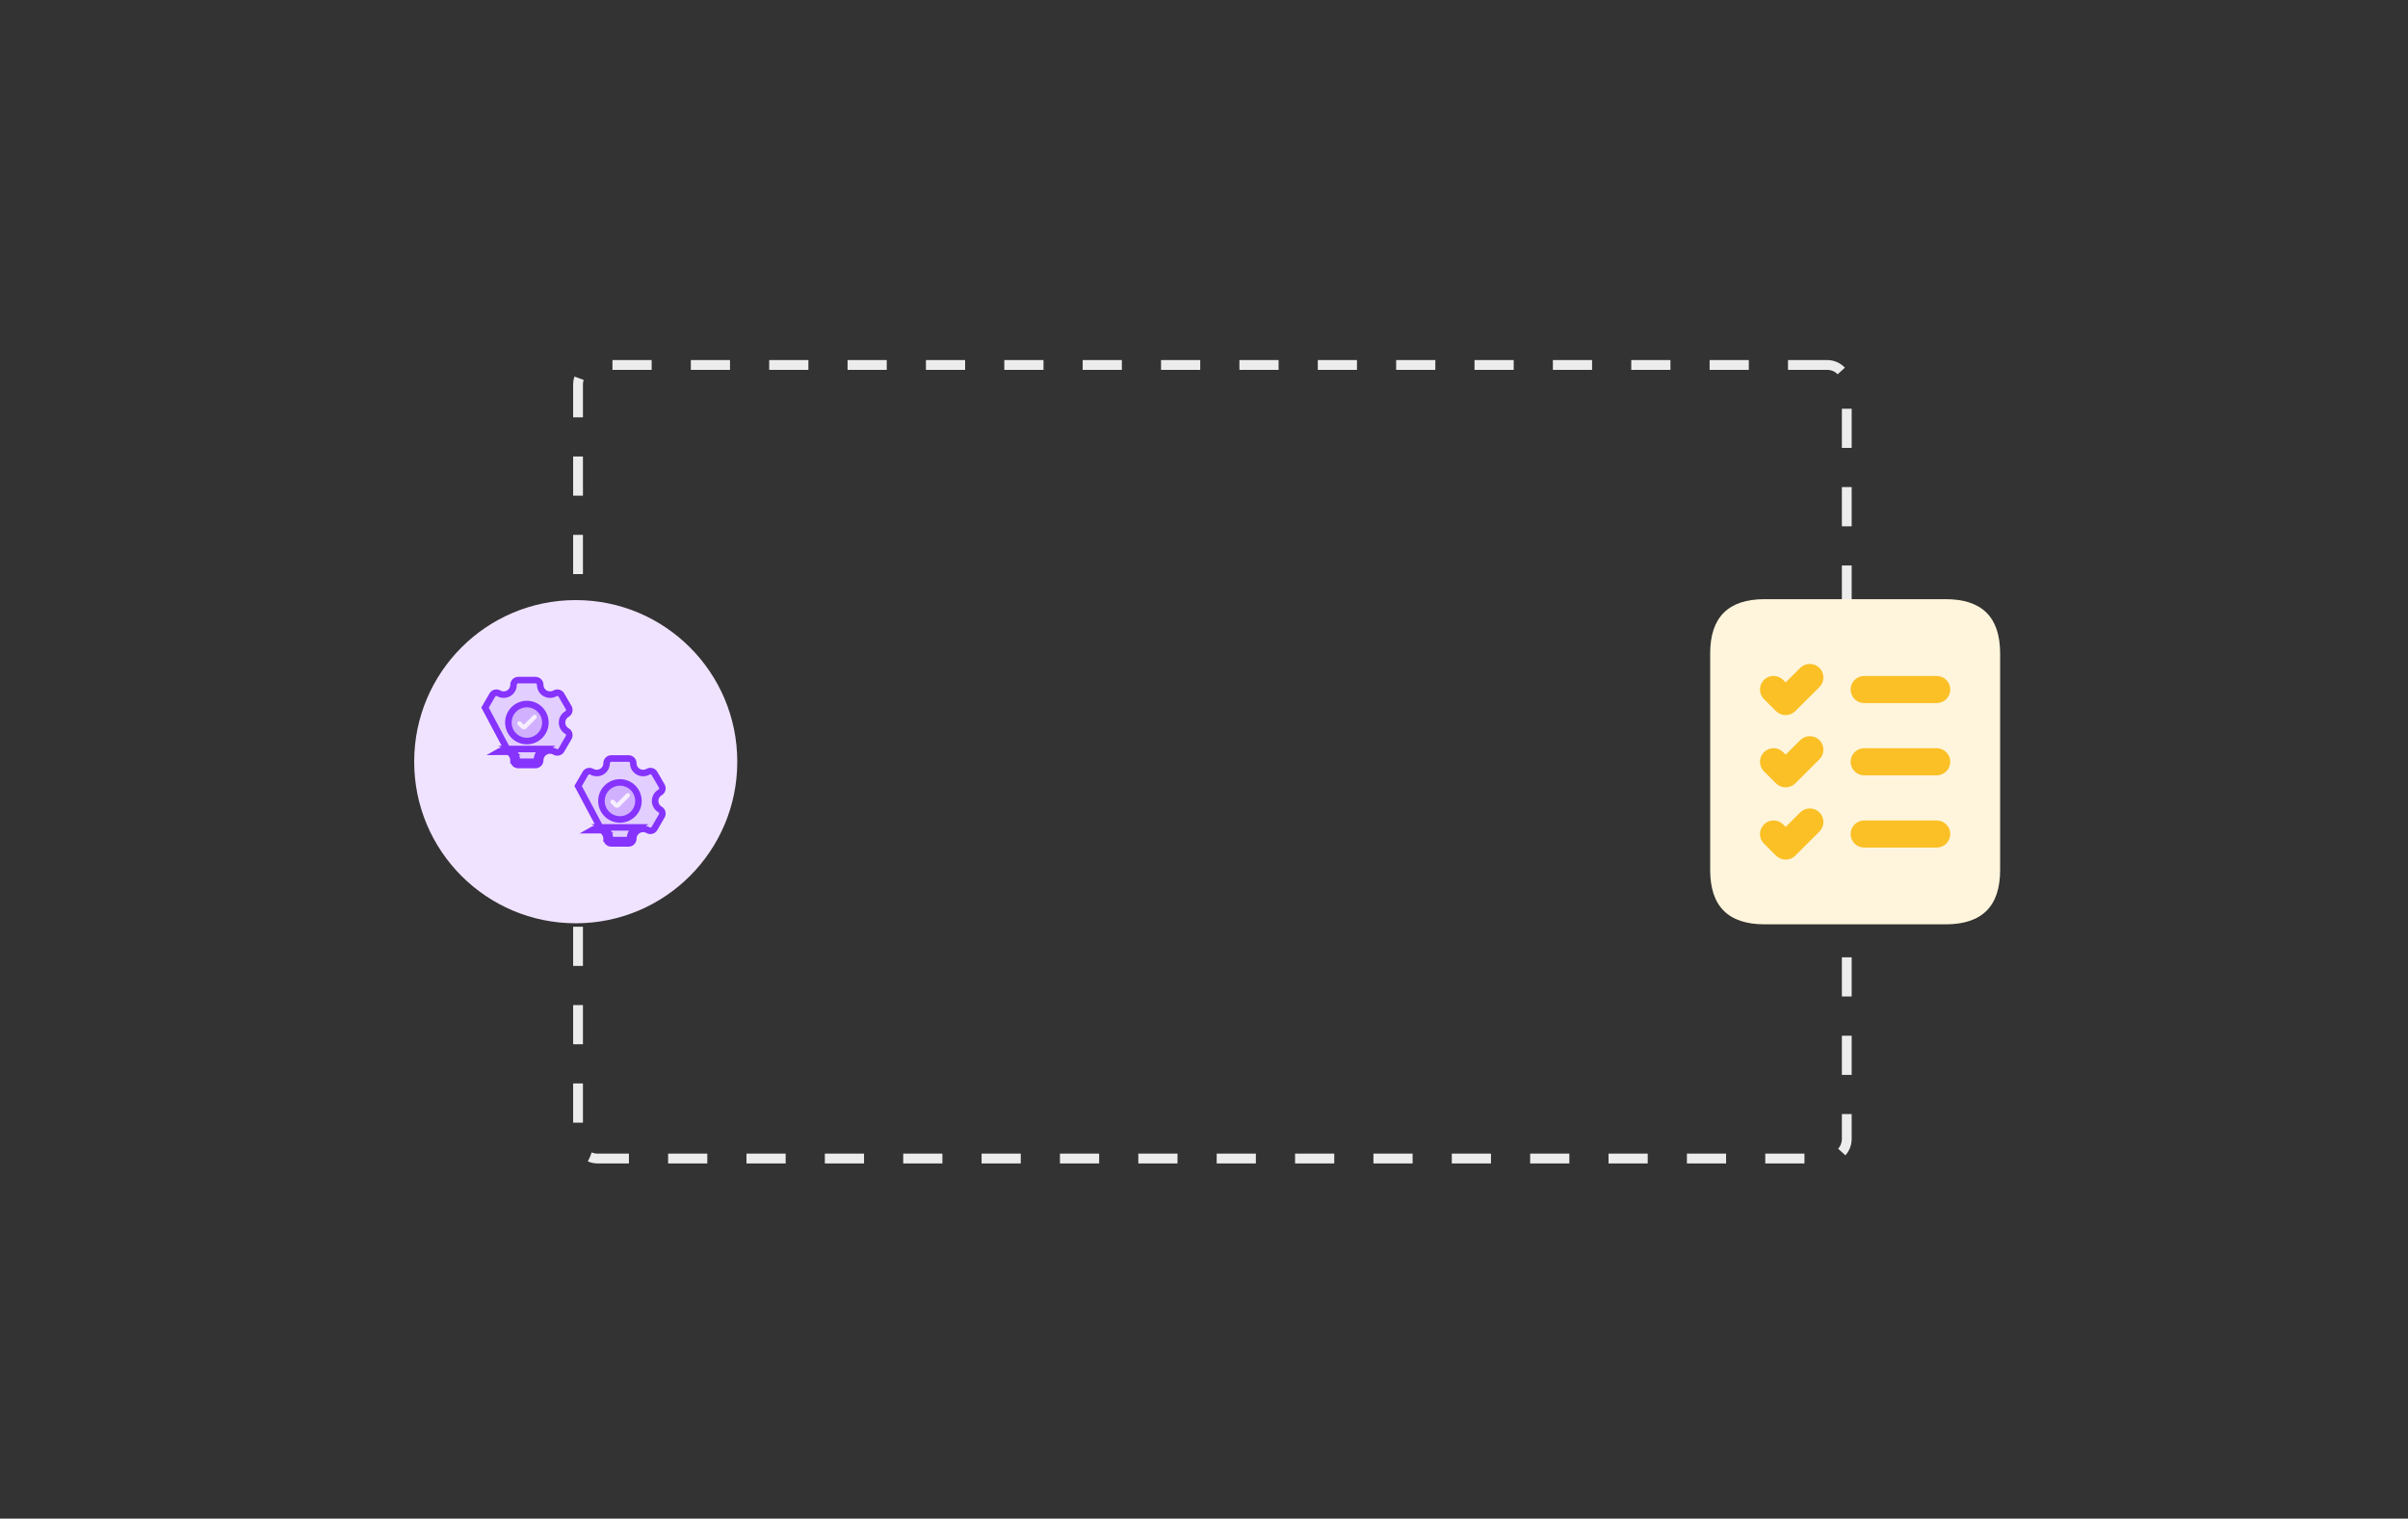
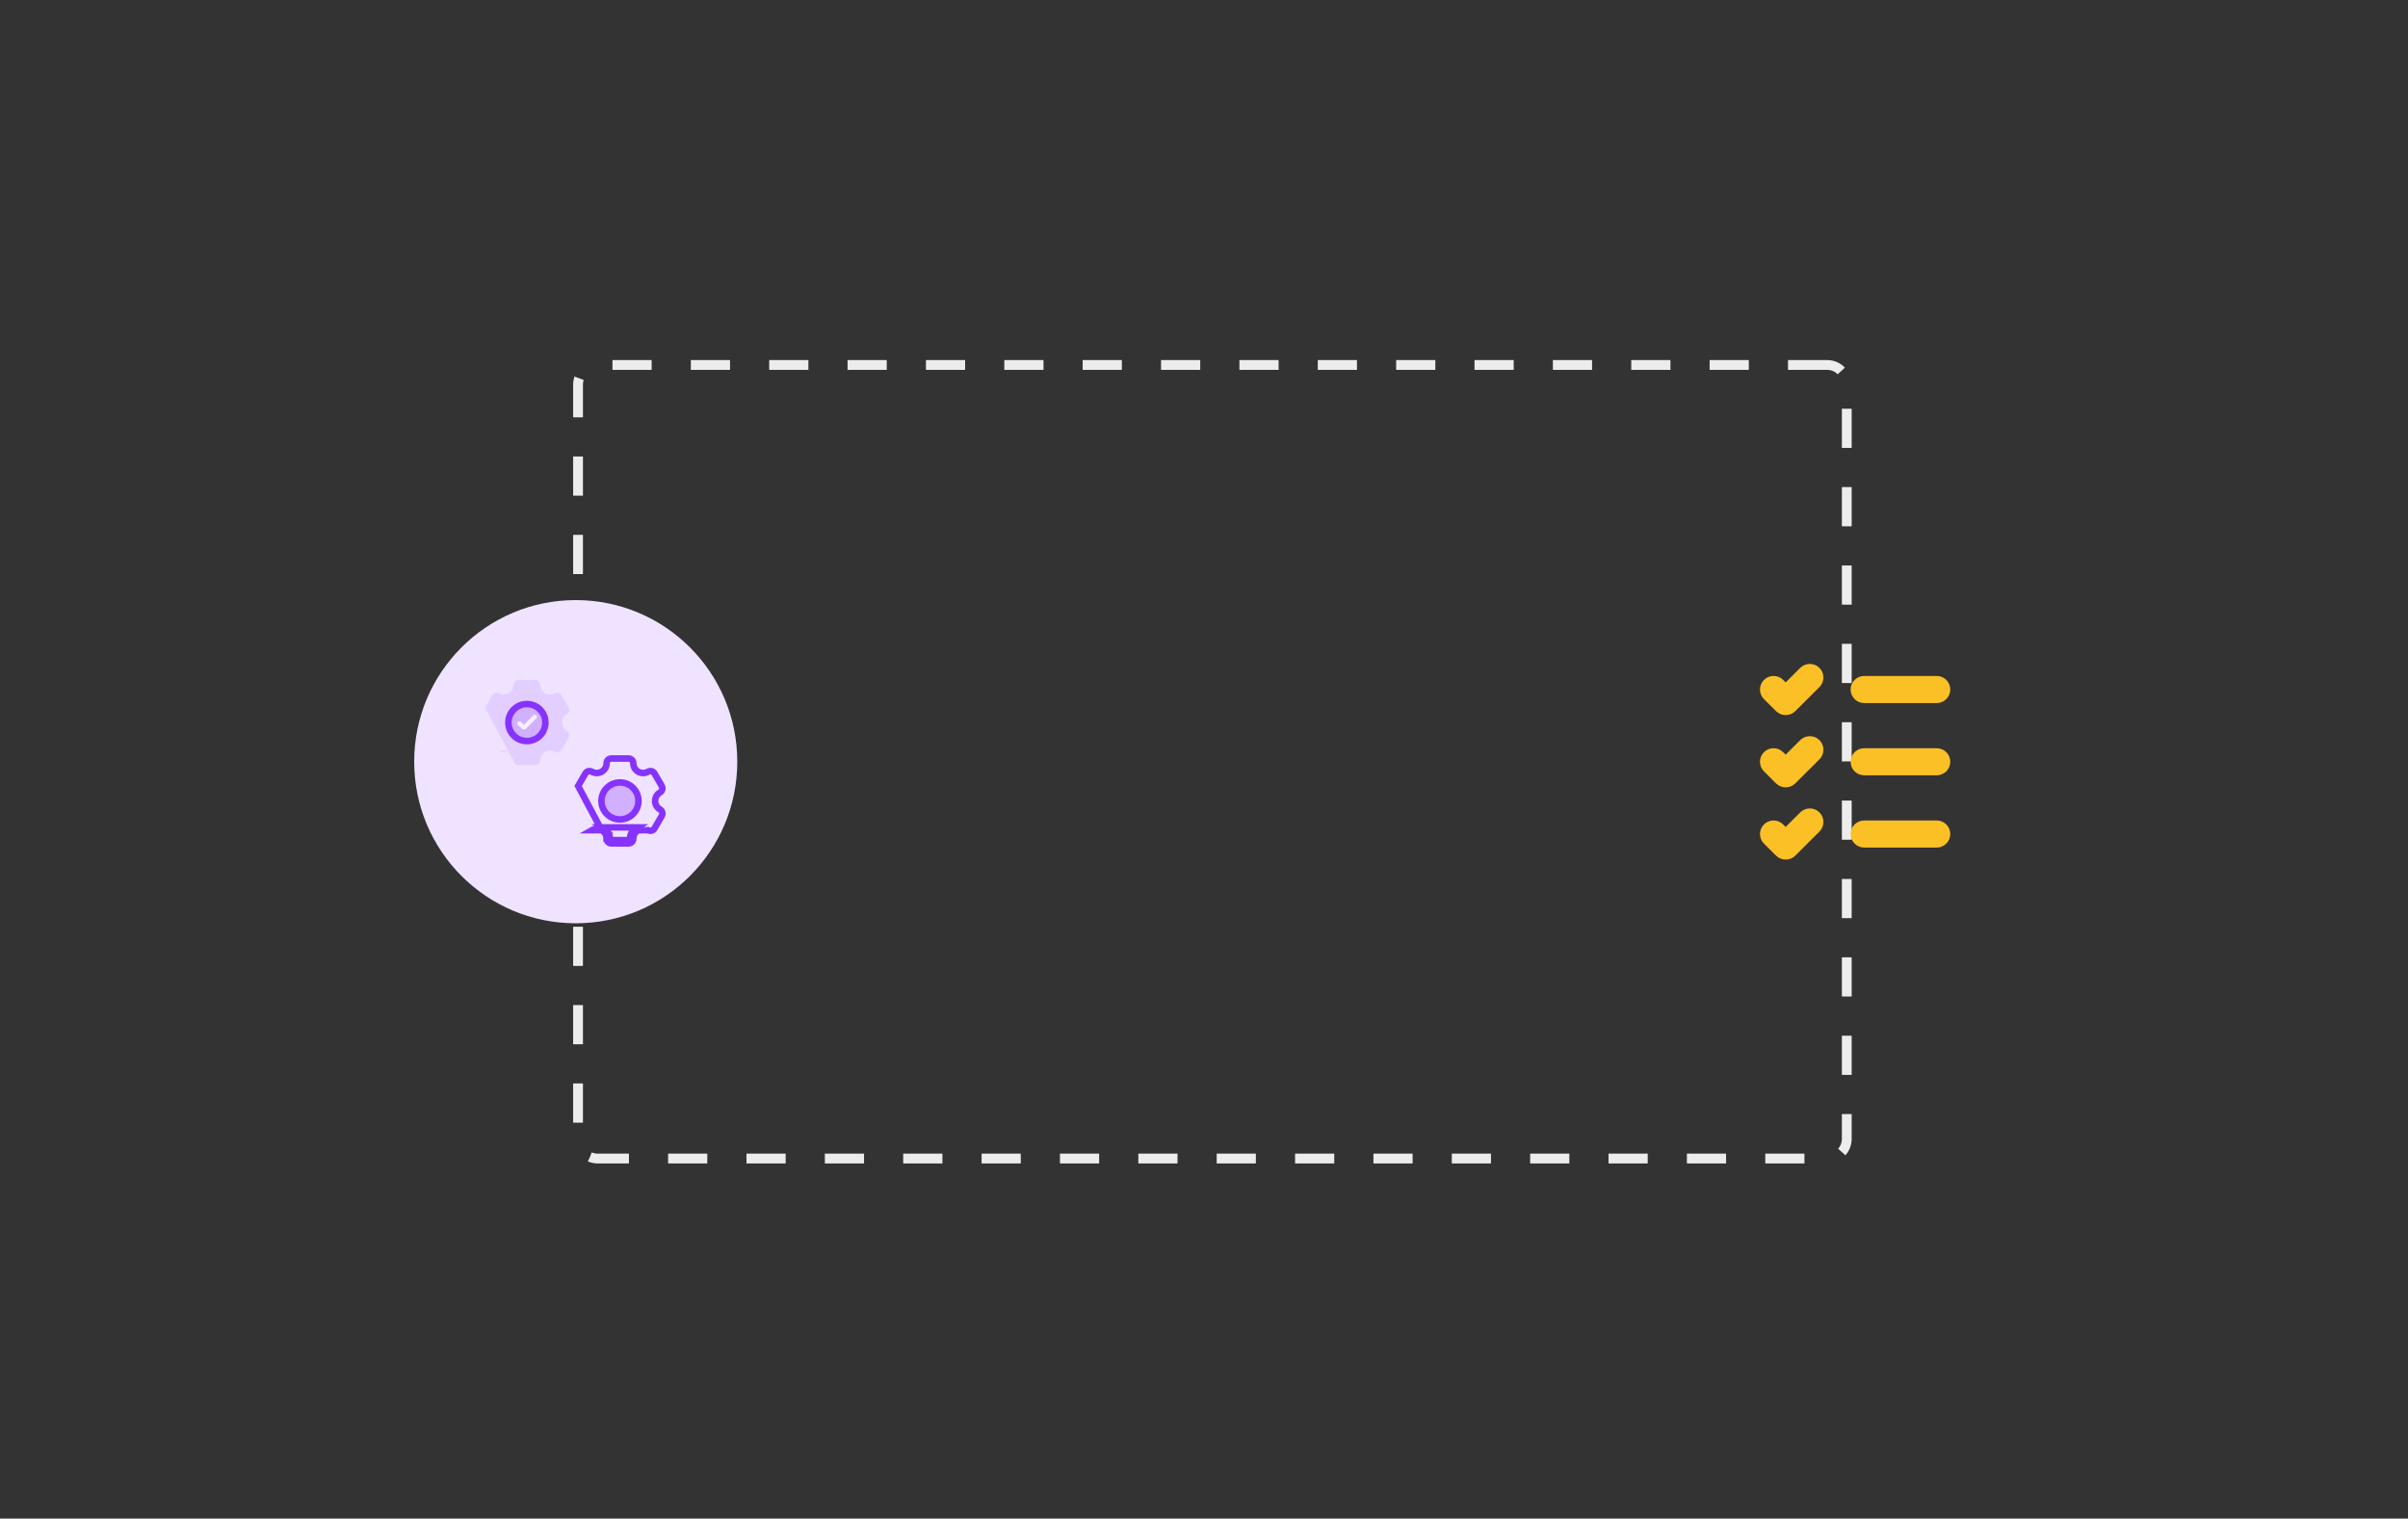
<svg xmlns="http://www.w3.org/2000/svg" width="888" height="560" viewBox="0 0 888 560" fill="none">
  <rect x="0" y="0" width="888" height="560" fill="#333333" stroke="none" />
  <path d="M673.809 134.582H220.39C216.399 134.582 213.164 137.817 213.164 141.808V420.001C213.164 423.992 216.399 427.227 220.39 427.227H673.809C677.8 427.227 681.035 423.992 681.035 420.001V141.808C681.035 137.817 677.8 134.582 673.809 134.582Z" stroke="#ECECEC" stroke-width="3.613" stroke-dasharray="14.45 14.45" />
  <path d="M212.313 221.291H212.313C179.413 221.291 152.742 247.962 152.742 280.862V280.9C152.742 313.8 179.413 340.471 212.313 340.471H212.313C245.213 340.471 271.884 313.8 271.884 280.9V280.862C271.884 247.962 245.213 221.291 212.313 221.291Z" fill="#F0E3FF" />
  <path d="M187.535 277.217C186.416 276.585 185.046 276.589 183.932 277.231L187.535 277.217ZM187.535 277.217L187.537 277.219L187.572 277.239C188.685 277.886 189.37 279.076 189.369 280.36M187.535 277.217L178.871 260.942L181.557 256.305L181.559 256.302C182.04 255.475 183.097 255.195 183.925 255.669L183.928 255.67C185.054 256.319 186.441 256.318 187.566 255.667C187.579 255.659 187.592 255.652 187.605 255.645C188.699 254.996 189.373 253.815 189.373 252.541C189.373 251.572 190.159 250.797 191.118 250.797H197.469C198.431 250.797 199.215 251.576 199.215 252.541C199.215 253.815 199.888 254.995 200.982 255.645C200.995 255.652 201.009 255.659 201.022 255.667C202.147 256.318 203.533 256.319 204.659 255.67L204.662 255.669C205.49 255.195 206.547 255.475 207.029 256.302L207.03 256.305L209.715 260.939V260.94C210.196 261.77 209.914 262.833 209.082 263.314L209.05 263.333L209.04 263.338C207.941 263.988 207.265 265.174 207.268 266.451C207.27 267.733 207.947 268.918 209.048 269.571L209.053 269.573L209.086 269.592C209.907 270.071 210.2 271.129 209.714 271.963C209.713 271.964 209.713 271.965 209.712 271.966L207.029 276.599L207.027 276.601C206.546 277.428 205.489 277.709 204.661 277.235L204.658 277.233C203.531 276.584 202.142 276.585 201.019 277.237L200.986 277.256L200.985 277.257C199.888 277.907 199.215 279.087 199.215 280.365C199.215 281.331 198.428 282.107 197.471 282.107H191.113C190.157 282.107 189.366 281.333 189.369 280.36M189.369 280.36C189.369 280.359 189.369 280.358 189.369 280.356L190.574 280.363M189.369 280.36C189.369 280.361 189.369 280.361 189.369 280.362L190.574 280.363M190.574 280.363C190.575 278.648 189.662 277.06 188.176 276.197H200.411C198.924 277.06 198.01 278.646 198.01 280.365C198.01 280.662 197.768 280.902 197.471 280.902H191.113C190.815 280.902 190.572 280.662 190.574 280.363Z" fill="#E2CEFF" />
-   <path d="M187.535 277.217C186.416 276.585 185.046 276.589 183.932 277.231L187.535 277.217ZM187.535 277.217L187.537 277.219L187.572 277.239C188.685 277.886 189.37 279.076 189.369 280.36M187.535 277.217L178.871 260.942L181.557 256.305L181.559 256.302C182.04 255.475 183.097 255.195 183.925 255.669L183.928 255.67C185.054 256.319 186.441 256.318 187.566 255.667C187.579 255.659 187.592 255.652 187.605 255.645C188.699 254.996 189.373 253.815 189.373 252.541C189.373 251.572 190.159 250.797 191.118 250.797H197.469C198.431 250.797 199.215 251.576 199.215 252.541C199.215 253.815 199.888 254.995 200.982 255.645C200.995 255.652 201.009 255.659 201.022 255.667C202.147 256.318 203.533 256.319 204.659 255.67L204.662 255.669C205.49 255.195 206.547 255.475 207.029 256.302L207.03 256.305L209.715 260.939V260.94C210.196 261.77 209.914 262.833 209.082 263.314L209.05 263.333L209.04 263.338C207.941 263.988 207.265 265.174 207.268 266.451C207.27 267.733 207.947 268.918 209.048 269.571L209.053 269.573L209.086 269.592C209.907 270.071 210.2 271.129 209.714 271.963C209.713 271.964 209.713 271.965 209.712 271.966L207.029 276.599L207.027 276.601C206.546 277.428 205.489 277.709 204.661 277.235L204.658 277.233C203.531 276.584 202.142 276.585 201.019 277.237L200.986 277.256L200.985 277.257C199.888 277.907 199.215 279.087 199.215 280.365C199.215 281.331 198.428 282.107 197.471 282.107H191.113C190.157 282.107 189.366 281.333 189.369 280.36M189.369 280.36C189.369 280.359 189.369 280.358 189.369 280.356L190.574 280.363M189.369 280.36C189.369 280.361 189.369 280.361 189.369 280.362L190.574 280.363M190.574 280.363C190.575 278.648 189.662 277.06 188.176 276.197H200.411C198.924 277.06 198.01 278.646 198.01 280.365C198.01 280.662 197.768 280.902 197.471 280.902H191.113C190.815 280.902 190.572 280.662 190.574 280.363Z" stroke="#8633FD" stroke-width="2.409" />
  <path d="M201.122 266.452C201.122 270.221 198.067 273.277 194.298 273.277C190.528 273.277 187.473 270.221 187.473 266.452C187.473 262.683 190.528 259.627 194.298 259.627C198.067 259.627 201.122 262.683 201.122 266.452Z" fill="#D0B0FF" stroke="#8633FD" stroke-width="2.409" />
  <path d="M191.562 266.772L192.829 268.037C193.017 268.225 193.322 268.225 193.51 268.037L197.184 264.363" stroke="#F7EFFF" stroke-width="1.606" stroke-linecap="round" />
-   <path d="M221.859 306.124C220.741 305.491 219.37 305.495 218.256 306.137L221.859 306.124ZM221.859 306.124L221.861 306.125L221.896 306.145C223.01 306.792 223.694 307.982 223.694 309.266M221.859 306.124L213.195 289.848L215.881 285.211L215.883 285.209C216.364 284.382 217.421 284.101 218.249 284.575L218.252 284.577C219.379 285.226 220.765 285.224 221.89 284.573C221.903 284.565 221.916 284.558 221.929 284.551C223.024 283.902 223.697 282.721 223.697 281.447C223.697 280.478 224.483 279.703 225.442 279.703H231.793C232.755 279.703 233.539 280.482 233.539 281.447C233.539 282.721 234.212 283.901 235.306 284.551C235.32 284.558 235.333 284.565 235.346 284.573C236.471 285.224 237.857 285.226 238.984 284.577L238.987 284.575C239.815 284.101 240.872 284.382 241.353 285.209L241.354 285.211L244.039 289.845L244.04 289.846C244.52 290.676 244.238 291.739 243.406 292.22L243.374 292.239L243.364 292.244C242.265 292.895 241.59 294.08 241.592 295.357C241.594 296.639 242.271 297.825 243.372 298.477L243.377 298.479L243.411 298.499C244.232 298.977 244.524 300.035 244.038 300.869C244.038 300.87 244.037 300.871 244.036 300.873L241.353 305.505L241.351 305.507C240.87 306.334 239.813 306.615 238.985 306.141L238.982 306.139C237.855 305.49 236.466 305.492 235.343 306.144L235.311 306.162L235.31 306.163C234.212 306.814 233.539 307.993 233.539 309.271C233.539 310.238 232.752 311.013 231.795 311.013H225.438C224.481 311.013 223.69 310.239 223.694 309.266M223.694 309.266C223.694 309.265 223.694 309.264 223.694 309.263L224.898 309.269M223.694 309.266C223.694 309.267 223.694 309.267 223.694 309.268L224.898 309.269M224.898 309.269C224.9 307.554 223.986 305.966 222.501 305.104H234.735C233.248 305.966 232.335 307.553 232.335 309.271C232.335 309.568 232.092 309.809 231.795 309.809H225.438C225.139 309.809 224.896 309.568 224.898 309.269Z" fill="#E2CEFF" />
-   <path d="M221.859 306.124C220.741 305.491 219.37 305.495 218.256 306.137L221.859 306.124ZM221.859 306.124L221.861 306.125L221.896 306.145C223.01 306.792 223.694 307.982 223.694 309.266M221.859 306.124L213.195 289.848L215.881 285.211L215.883 285.209C216.364 284.382 217.421 284.101 218.249 284.575L218.252 284.577C219.379 285.226 220.765 285.224 221.89 284.573C221.903 284.565 221.916 284.558 221.929 284.551C223.024 283.902 223.697 282.721 223.697 281.447C223.697 280.478 224.483 279.703 225.442 279.703H231.793C232.755 279.703 233.539 280.482 233.539 281.447C233.539 282.721 234.212 283.901 235.306 284.551C235.32 284.558 235.333 284.565 235.346 284.573C236.471 285.224 237.857 285.226 238.984 284.577L238.987 284.575C239.815 284.101 240.872 284.382 241.353 285.209L241.354 285.211L244.039 289.845L244.04 289.846C244.52 290.676 244.238 291.739 243.406 292.22L243.374 292.239L243.364 292.244C242.265 292.895 241.59 294.08 241.592 295.357C241.594 296.639 242.271 297.825 243.372 298.477L243.377 298.479L243.411 298.499C244.232 298.977 244.524 300.035 244.038 300.869C244.038 300.87 244.037 300.871 244.036 300.873L241.353 305.505L241.351 305.507C240.87 306.334 239.813 306.615 238.985 306.141L238.982 306.139C237.855 305.49 236.466 305.492 235.343 306.144L235.311 306.162L235.31 306.163C234.212 306.814 233.539 307.993 233.539 309.271C233.539 310.238 232.752 311.013 231.795 311.013H225.438C224.481 311.013 223.69 310.239 223.694 309.266M223.694 309.266C223.694 309.265 223.694 309.264 223.694 309.263L224.898 309.269M223.694 309.266C223.694 309.267 223.694 309.267 223.694 309.268L224.898 309.269M224.898 309.269C224.9 307.554 223.986 305.966 222.501 305.104H234.735C233.248 305.966 232.335 307.553 232.335 309.271C232.335 309.568 232.092 309.809 231.795 309.809H225.438C225.139 309.809 224.896 309.568 224.898 309.269Z" stroke="#8633FD" stroke-width="2.409" />
+   <path d="M221.859 306.124C220.741 305.491 219.37 305.495 218.256 306.137L221.859 306.124ZM221.859 306.124L221.861 306.125L221.896 306.145C223.01 306.792 223.694 307.982 223.694 309.266M221.859 306.124L213.195 289.848L215.881 285.211L215.883 285.209C216.364 284.382 217.421 284.101 218.249 284.575L218.252 284.577C219.379 285.226 220.765 285.224 221.89 284.573C221.903 284.565 221.916 284.558 221.929 284.551C223.024 283.902 223.697 282.721 223.697 281.447C223.697 280.478 224.483 279.703 225.442 279.703H231.793C232.755 279.703 233.539 280.482 233.539 281.447C233.539 282.721 234.212 283.901 235.306 284.551C235.32 284.558 235.333 284.565 235.346 284.573C236.471 285.224 237.857 285.226 238.984 284.577L238.987 284.575C239.815 284.101 240.872 284.382 241.353 285.209L241.354 285.211L244.039 289.845L244.04 289.846C244.52 290.676 244.238 291.739 243.406 292.22L243.374 292.239L243.364 292.244C242.265 292.895 241.59 294.08 241.592 295.357C241.594 296.639 242.271 297.825 243.372 298.477L243.377 298.479L243.411 298.499C244.232 298.977 244.524 300.035 244.038 300.869C244.038 300.87 244.037 300.871 244.036 300.873L241.353 305.505L241.351 305.507C240.87 306.334 239.813 306.615 238.985 306.141L238.982 306.139L235.311 306.162L235.31 306.163C234.212 306.814 233.539 307.993 233.539 309.271C233.539 310.238 232.752 311.013 231.795 311.013H225.438C224.481 311.013 223.69 310.239 223.694 309.266M223.694 309.266C223.694 309.265 223.694 309.264 223.694 309.263L224.898 309.269M223.694 309.266C223.694 309.267 223.694 309.267 223.694 309.268L224.898 309.269M224.898 309.269C224.9 307.554 223.986 305.966 222.501 305.104H234.735C233.248 305.966 232.335 307.553 232.335 309.271C232.335 309.568 232.092 309.809 231.795 309.809H225.438C225.139 309.809 224.896 309.568 224.898 309.269Z" stroke="#8633FD" stroke-width="2.409" />
  <path d="M235.443 295.358C235.443 299.127 232.387 302.183 228.618 302.183C224.849 302.183 221.793 299.127 221.793 295.358C221.793 291.589 224.849 288.533 228.618 288.533C232.387 288.533 235.443 291.589 235.443 295.358Z" fill="#D0B0FF" stroke="#8633FD" stroke-width="2.409" />
-   <path d="M225.887 295.68L227.152 296.945C227.34 297.134 227.645 297.134 227.833 296.945L231.507 293.271" stroke="#F7EFFF" stroke-width="1.606" stroke-linecap="round" />
-   <path d="M650.712 340.856H717.539C730.904 340.856 737.587 334.195 737.587 320.872V240.937C737.587 227.614 730.904 220.953 717.539 220.953H650.712C637.347 220.953 630.664 227.614 630.664 240.937V320.872C630.664 334.195 637.347 340.856 650.712 340.856Z" fill="#FFF5DC" />
  <path d="M714.195 259.262H687.464C684.698 259.262 682.452 257.023 682.452 254.266C682.452 251.508 684.698 249.27 687.464 249.27H714.195C716.961 249.27 719.207 251.508 719.207 254.266C719.207 257.023 716.961 259.262 714.195 259.262ZM719.207 280.911C719.207 278.153 716.961 275.915 714.195 275.915H687.464C684.698 275.915 682.452 278.153 682.452 280.911C682.452 283.669 684.698 285.907 687.464 285.907H714.195C716.961 285.907 719.207 283.669 719.207 280.911ZM662.05 262.239L670.958 253.36C672.916 251.408 672.916 248.244 670.958 246.292C669 244.34 665.826 244.34 663.868 246.292L658.502 251.641L657.586 250.728C655.622 248.777 652.447 248.783 650.496 250.728C648.538 252.68 648.538 255.845 650.496 257.796L654.953 262.239C655.929 263.212 657.219 263.698 658.495 263.698C659.792 263.705 661.075 263.212 662.05 262.239ZM662.05 288.885L670.958 280.005C672.916 278.053 672.916 274.889 670.958 272.937C669 270.985 665.826 270.985 663.868 272.937L658.502 278.286L657.586 277.374C655.622 275.422 652.447 275.429 650.496 277.374C648.538 279.325 648.538 282.49 650.496 284.441L654.953 288.885C655.929 289.857 657.219 290.343 658.495 290.343C659.792 290.35 661.075 289.857 662.05 288.885ZM719.207 307.556C719.207 304.798 716.961 302.56 714.195 302.56H687.464C684.698 302.56 682.452 304.798 682.452 307.556C682.452 310.314 684.698 312.552 687.464 312.552H714.195C716.961 312.552 719.207 310.314 719.207 307.556ZM662.05 315.53L670.958 306.65C672.916 304.698 672.916 301.534 670.958 299.582C669 297.631 665.826 297.631 663.868 299.582L658.502 304.932L657.586 304.019C655.622 302.067 652.447 302.074 650.496 304.019C648.538 305.971 648.538 309.135 650.496 311.087L654.953 315.53C655.929 316.502 657.219 316.988 658.495 316.988C659.792 316.995 661.075 316.502 662.05 315.53Z" fill="#FBC026" />
</svg>